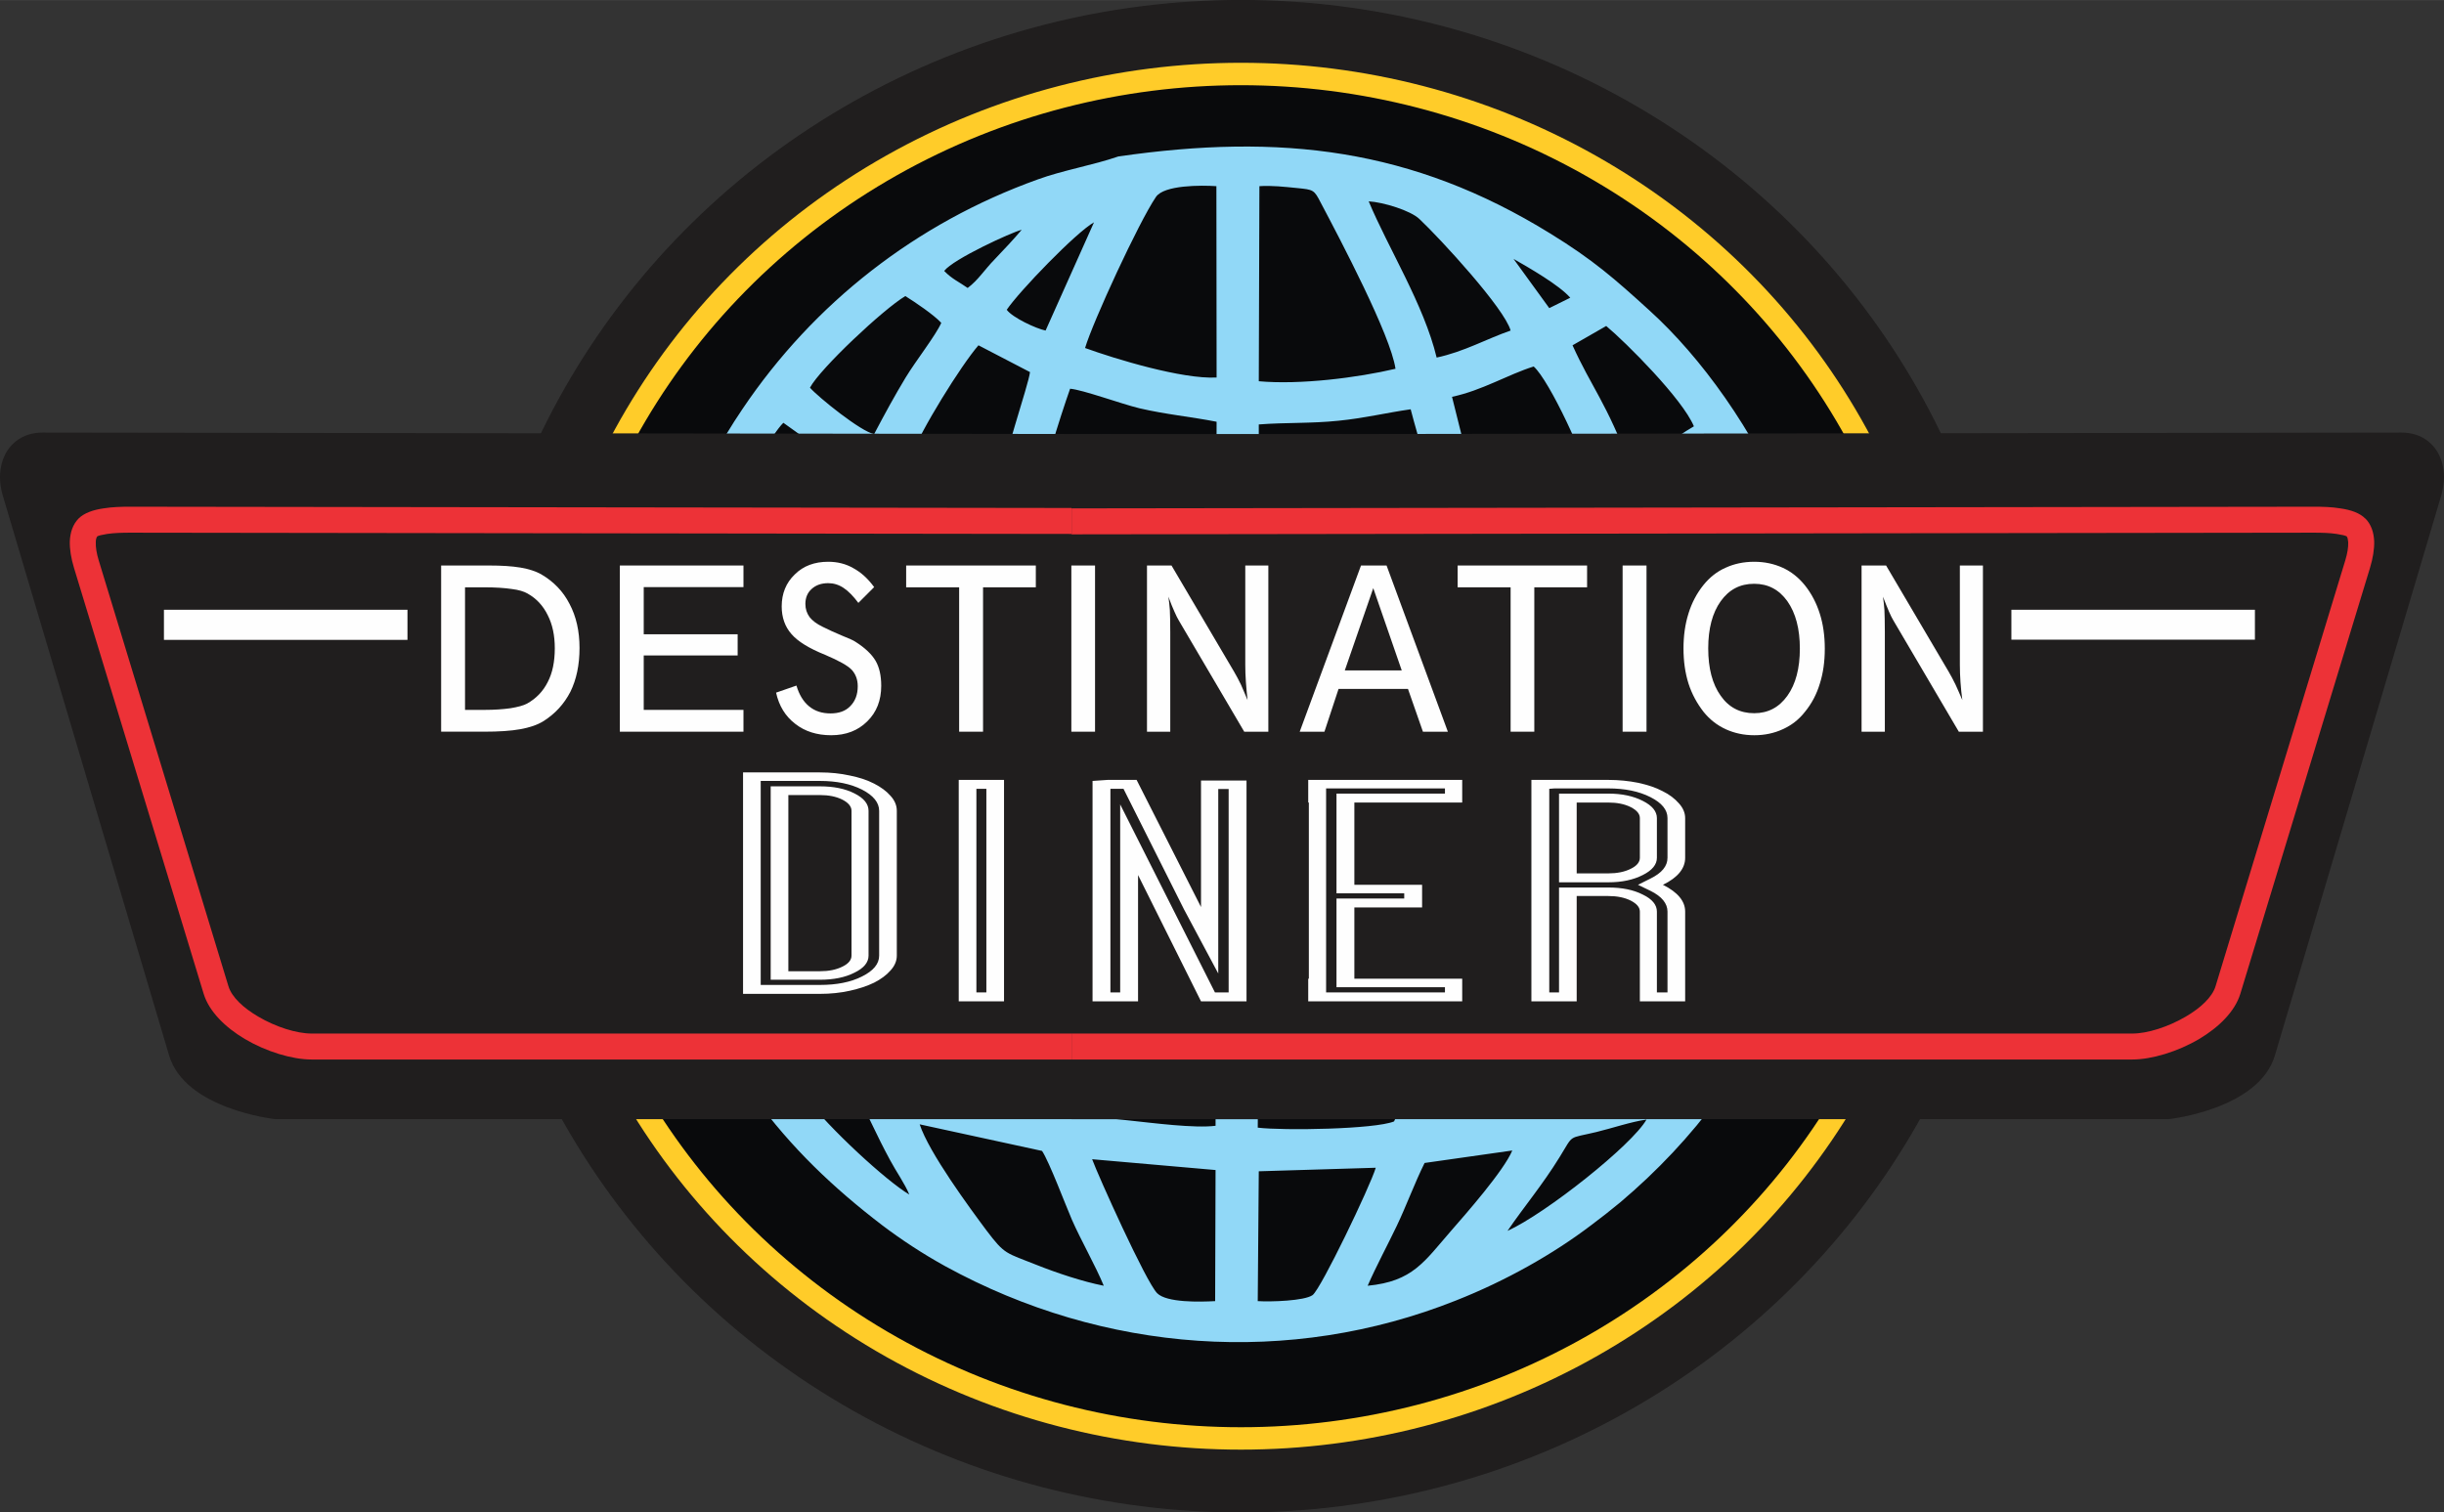
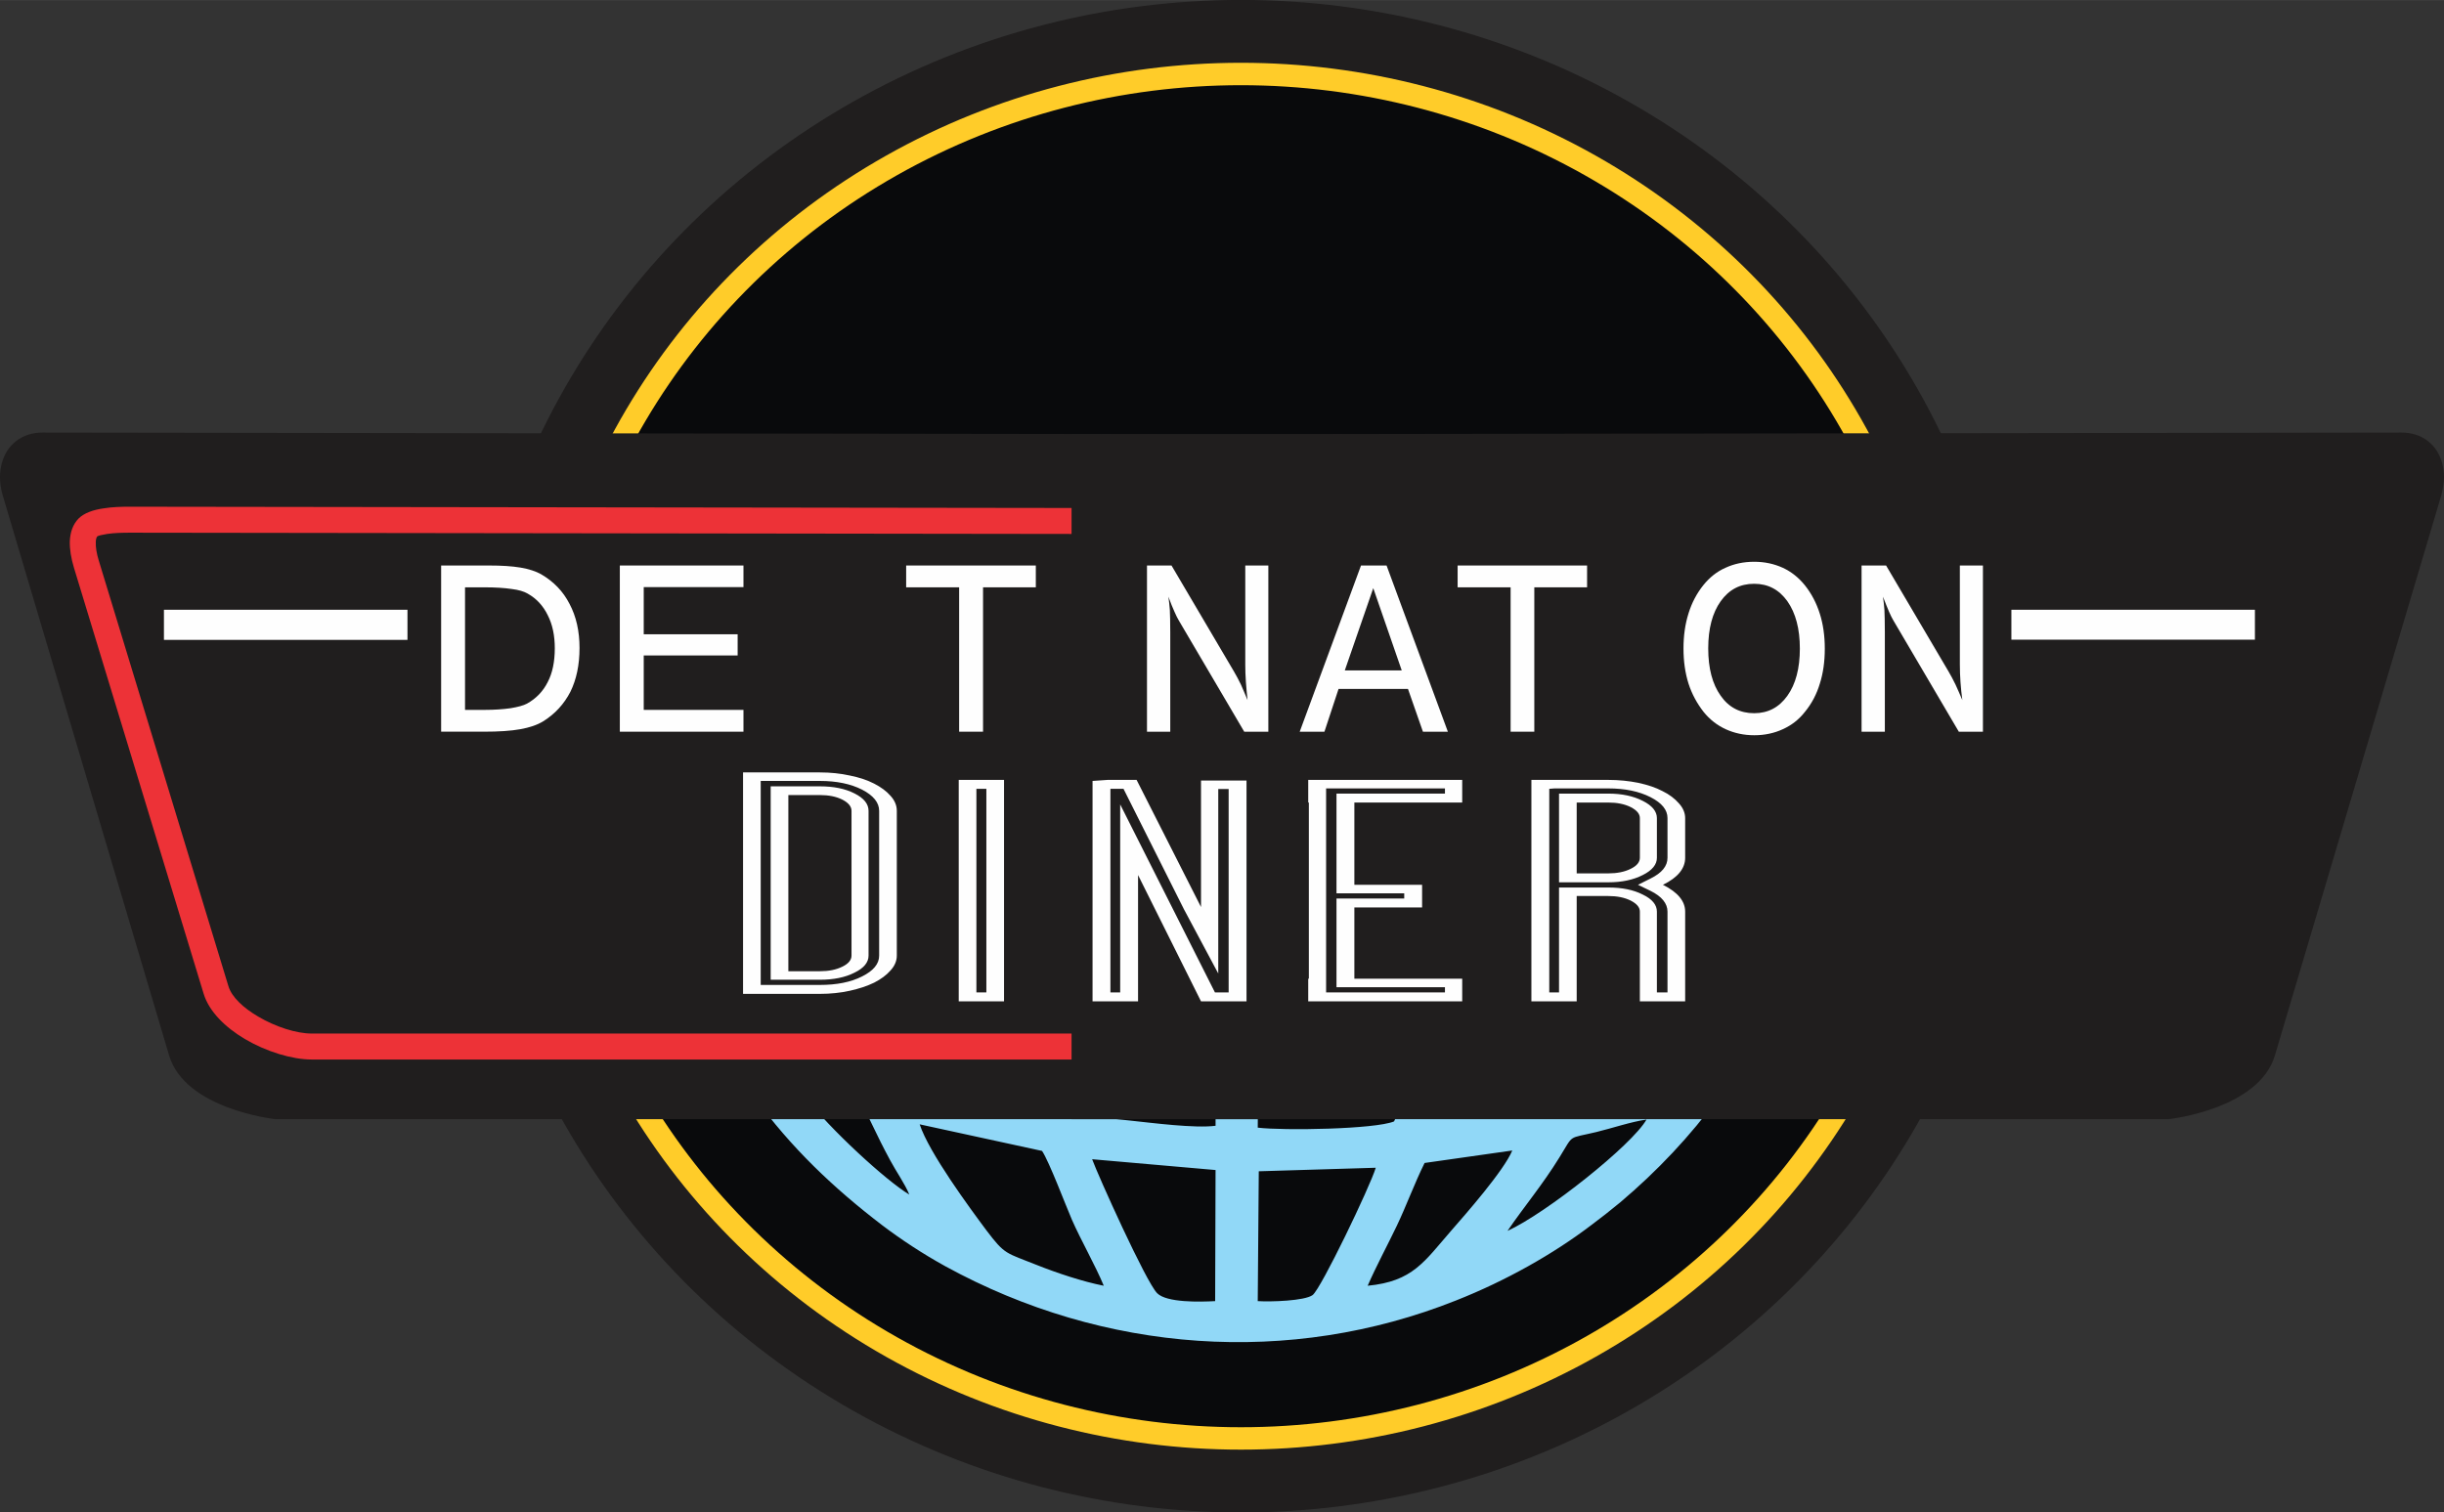
<svg xmlns="http://www.w3.org/2000/svg" xml:space="preserve" width="12.112in" height="7.497in" version="1.1" style="shape-rendering:geometricPrecision; text-rendering:geometricPrecision; image-rendering:optimizeQuality; fill-rule:evenodd; clip-rule:evenodd" viewBox="0 0 11762 7280">
  <rect x="0" y="0" width="11762" height="7280" fill="#333333" stroke="none" />
  <defs>
    <style type="text/css">
   
    .str1 {stroke:#FFCC29;stroke-width:107.894}
    .str0 {stroke:#201E1E;stroke-width:6.744}
    .fil2 {fill:#91D8F7}
    .fil0 {fill:#201E1E}
    .fil1 {fill:#090A0C}
    .fil5 {fill:#FEFEFE;fill-rule:nonzero}
    .fil4 {fill:#ED3237;fill-rule:nonzero}
    .fil3 {fill:#201E1E;fill-rule:nonzero}
   
  </style>
  </defs>
  <g id="Layer_x0020_1">
    <ellipse class="fil0 str0" cx="5972" cy="3640" rx="3722" ry="3637" />
    <ellipse class="fil1 str1" cx="5972" cy="3640" rx="3362" ry="3284" />
-     <path class="fil2" d="M8608 2471l-217 0c-42,-87 -84,-168 -116,-248 -54,17 -131,76 -181,107 -59,37 -114,74 -175,100 0,11 2,26 5,41l-580 0c112,-45 221,-101 316,-128 -25,-130 -204,-513 -279,-579 -127,40 -247,115 -393,146l140 561 -206 0c-35,-172 -94,-351 -133,-501 -118,17 -225,43 -346,55 -133,14 -257,8 -385,18l0 428 -204 0 1 -441c-128,-25 -244,-35 -372,-65 -87,-21 -272,-89 -333,-94 -46,131 -149,449 -163,600l-545 0c-64,-34 -118,-62 -148,-70 -9,13 -21,38 -35,70l-216 0c24,-62 48,-124 71,-180 -12,-15 -314,-236 -344,-256 -55,54 -167,259 -198,320 -15,29 -35,70 -57,116l-210 0c72,-176 161,-344 268,-502 344,-511 836,-895 1420,-1105 123,-45 268,-69 389,-111 782,-113 1415,-39 2079,371 205,126 309,217 478,371 245,222 502,574 669,976zm-4226 -268c47,-130 245,-447 327,-541l248 129c-8,66 -130,412 -164,615 -83,-13 -363,-153 -411,-203zm1679 -1307c61,-4 119,3 181,9 80,8 82,8 115,72 92,174 336,637 359,798 -183,43 -459,78 -658,60l3 -939zm1669 673c94,78 368,352 422,483 -97,56 -197,142 -308,187 -110,-297 -187,-379 -276,-577l162 -93zm-2508 106c37,-125 258,-605 341,-727 39,-58 218,-57 291,-52l1 921c-165,9 -487,-89 -633,-142zm-1324 191c48,-91 352,-377 459,-441 48,30 137,90 173,129 -27,61 -123,183 -172,264 -52,86 -101,176 -151,271 -61,-9 -271,-179 -309,-223zm3558 -383l-172 -237c75,43 220,126 273,187l-101 50zm-2912 -179c43,-57 326,-187 373,-198 -36,43 -88,98 -129,141 -51,52 -80,101 -131,139 -38,-27 -77,-44 -113,-82zm301 187c60,-89 334,-373 420,-421l-233 521c-45,-9 -159,-62 -187,-100zm2069 230c-61,-254 -233,-527 -327,-752 70,4 201,44 244,85 103,97 410,431 439,537 -116,40 -224,102 -356,130z" />
    <path class="fil2" d="M6621 5621c-27,90 -263,582 -304,613 -39,28 -202,33 -264,29l5 -625 563 -17zm-2990 -339l246 0c115,151 388,402 499,468 -20,-50 -65,-114 -92,-165 -145,-268 -87,-244 -241,-296 -7,-2 -14,-5 -20,-7l734 0c65,15 128,27 178,31 -1,-10 -4,-20 -6,-31l213 0c28,93 16,81 297,112 106,11 310,38 411,25l0 -137 204 0 -1 146c123,15 564,8 656,-30 13,-27 29,-67 46,-116l207 0c-10,34 -19,67 -25,99 130,-14 254,-36 382,-61 66,-12 93,-10 119,-38l833 0c-136,186 -295,355 -474,506 -51,42 -89,72 -140,110 -180,137 -409,267 -650,362 -799,318 -1694,254 -2458,-165 -107,-59 -212,-128 -303,-197 -233,-178 -439,-373 -615,-616zm2217 981c-74,4 -233,8 -279,-38 -54,-54 -285,-568 -313,-645l594 52 -2 631zm1430 -725c-41,98 -225,307 -294,386 -130,149 -184,244 -402,265 41,-94 95,-194 140,-288 48,-101 85,-204 134,-303l422 -60zm-1966 651c-102,-20 -227,-62 -320,-99 -153,-61 -155,-49 -245,-168 -79,-106 -276,-373 -321,-510l589 128c35,53 112,258 144,332 43,98 114,222 153,317zm1943 -264c79,-116 168,-221 250,-354 71,-114 36,-88 178,-122 78,-19 165,-49 241,-60 -70,123 -483,451 -669,536z" />
    <g id="_605219592">
      <path class="fil0" d="M6604 2153l-6400 -8c-118,0 -164,109 -131,221l801 2697c65,217 452,261 452,261l5278 0 0 -3171z" />
      <path class="fil3" d="M6604 2216l-6400 -9 0 0c-11,0 -21,2 -29,4 -15,5 -27,14 -35,27 -10,15 -15,35 -15,58l0 0c0,17 3,35 8,52l801 2697c49,166 356,211 395,216l5275 0 0 126 -5278 0 -8 -1c-1,0 -427,-48 -504,-305l-801 -2697c-9,-30 -13,-60 -13,-88l0 0c0,-46 12,-89 34,-125 24,-37 59,-66 106,-80 20,-6 41,-9 64,-9l0 0 6400 9 0 125z" />
      <path class="fil4" d="M6604 2572l-5978 -8 0 0c-36,0 -76,1 -110,6 -24,4 -43,8 -48,12 -4,5 -7,15 -7,28 -1,24 4,54 14,87l624 2049c16,54 73,106 143,147 84,50 185,82 258,82l5104 0 0 125 -5104 0c-94,0 -219,-38 -322,-99 -94,-56 -172,-132 -198,-218l-624 -2050c-14,-46 -21,-90 -20,-128 2,-44 15,-81 42,-109l0 0c27,-27 71,-42 120,-49 42,-7 88,-8 128,-8l0 0 5978 8 0 125z" />
    </g>
    <g id="_605220480">
      <path class="fil0" d="M5157 2153l6401 -8c118,0 164,109 131,221l-801 2697c-65,217 -452,261 -452,261l-5279 0 0 -3171z" />
      <path class="fil3" d="M5157 2216l6401 -9 0 0c11,0 21,2 29,4 15,5 27,14 35,27 10,15 15,35 15,58l0 0c0,17 -3,35 -8,52l-801 2697c-49,166 -356,211 -395,216l-5276 0 0 126 5279 0 8 -1c1,0 427,-48 504,-305l801 -2697c8,-30 13,-60 13,-88l0 0c0,-46 -12,-89 -34,-125 -24,-37 -59,-66 -106,-80 -20,-6 -41,-9 -64,-9l0 0 -6401 9 0 125z" />
-       <path class="fil4" d="M5157 2572l5979 -8 0 0c36,0 76,1 109,6 25,4 44,8 49,12 4,5 6,15 7,28 1,24 -4,54 -14,87l-624 2049c-16,54 -73,106 -143,147 -85,50 -185,82 -258,82l-5105 0 0 125 5105 0c93,0 219,-38 322,-99 94,-56 172,-132 198,-218l624 -2050c14,-46 21,-90 20,-128 -2,-44 -15,-81 -42,-109l-1 0c-26,-27 -70,-42 -120,-49 -41,-7 -87,-8 -127,-8l0 0 -5979 8 0 125z" />
    </g>
    <polygon class="fil5" points="9680,2935 10852,2935 10852,3079 9680,3079 " />
    <path class="fil5" d="M2238 3417l95 0c47,0 88,-3 124,-8 36,-6 62,-13 79,-22 45,-25 78,-60 100,-104 23,-44 34,-98 34,-163 0,-61 -11,-114 -34,-159 -22,-45 -54,-80 -97,-104 -17,-10 -43,-18 -77,-22 -34,-5 -77,-8 -131,-8l-93 0 0 590zm-115 105l0 -800 230 0c60,0 110,3 152,10 41,7 74,18 99,32 60,35 106,82 137,143 32,60 48,131 48,212 0,82 -15,152 -44,211 -30,58 -73,106 -131,142 -29,18 -66,30 -110,38 -44,8 -102,12 -176,12l-205 0z" />
    <polygon id="1" class="fil5" points="2983,3522 2983,2722 3578,2722 3578,2826 3098,2826 3098,3053 3550,3053 3550,3155 3098,3155 3098,3417 3578,3417 3578,3522 " />
-     <path id="2" class="fil5" d="M3735 3334l98 -34c13,44 33,77 61,100 28,23 62,34 103,34 40,0 72,-11 95,-35 24,-24 36,-56 36,-96 0,-32 -10,-58 -29,-79 -19,-20 -62,-44 -128,-72 -77,-31 -131,-64 -162,-100 -31,-35 -47,-80 -47,-133 0,-62 21,-114 63,-154 41,-41 95,-61 161,-61 44,0 85,10 121,31 37,20 70,50 100,91l-76 76c-24,-32 -47,-56 -71,-72 -24,-16 -49,-23 -74,-23 -33,0 -59,9 -80,28 -20,18 -30,42 -30,72 0,24 7,45 20,63 13,17 34,33 63,47 26,13 56,27 92,42 35,14 57,24 64,29 48,30 81,62 99,93 18,31 27,71 27,120 0,70 -22,127 -67,171 -45,45 -103,67 -174,67 -68,0 -126,-18 -173,-55 -47,-36 -78,-86 -92,-150z" />
    <polygon id="3" class="fil5" points="4731,2827 4731,3522 4616,3522 4616,2827 4361,2827 4361,2722 4985,2722 4985,2827 " />
-     <polygon id="4" class="fil5" points="5270,3522 5156,3522 5156,2722 5270,2722 " />
    <path id="5" class="fil5" d="M5988 3522l-314 -534c-7,-11 -14,-26 -22,-44 -9,-19 -18,-43 -29,-72 3,19 5,41 7,64 1,23 2,58 2,106l0 480 -112 0 0 -800 118 0 301 511c11,19 22,39 33,62 10,23 21,48 32,75 -3,-29 -6,-58 -8,-87 -2,-29 -3,-57 -3,-84l0 -477 111 0 0 800 -116 0z" />
    <path id="6" class="fil5" d="M6472 3227l274 0 -137 -396 -137 396zm376 295l-72 -206 -334 0 -68 206 -119 0 295 -800 123 0 295 800 -120 0z" />
    <polygon id="7" class="fil5" points="7384,2827 7384,3522 7270,3522 7270,2827 7015,2827 7015,2722 7638,2722 7638,2827 " />
-     <polygon id="8" class="fil5" points="7924,3522 7809,3522 7809,2722 7924,2722 " />
    <path id="9" class="fil5" d="M8221 3121c0,96 20,172 60,228 39,56 93,84 161,84 67,0 120,-28 160,-84 40,-56 60,-132 60,-227 0,-95 -20,-171 -60,-228 -40,-56 -93,-84 -160,-84 -68,0 -121,28 -161,84 -40,56 -60,132 -60,227zm221 -417c51,0 96,10 138,29 41,19 76,47 106,84 32,40 56,86 72,137 16,50 24,107 24,168 0,63 -8,119 -24,169 -15,50 -39,96 -72,136 -29,37 -64,64 -106,83 -41,19 -87,29 -137,29 -51,0 -96,-10 -138,-29 -41,-19 -76,-46 -106,-83 -32,-41 -57,-87 -73,-137 -16,-51 -24,-107 -24,-169 0,-61 8,-117 24,-168 16,-52 40,-97 72,-137 30,-37 65,-65 106,-83 41,-19 87,-29 138,-29z" />
    <path id="10" class="fil5" d="M9427 3522l-314 -534c-7,-11 -14,-26 -22,-44 -8,-19 -18,-43 -29,-72 3,19 5,41 7,64 1,23 2,58 2,106l0 480 -112 0 0 -800 118 0 301 511c11,19 22,39 33,62 11,23 21,48 33,75 -4,-29 -7,-58 -9,-87 -2,-29 -3,-57 -3,-84l0 -477 111 0 0 800 -116 0z" />
    <polygon class="fil5" points="789,2935 1961,2935 1961,3080 789,3080 " />
    <path class="fil5" d="M3946 3718c51,0 99,5 144,15 45,9 84,22 117,39 33,17 59,36 79,59 20,22 30,46 30,72l0 697c0,25 -10,49 -30,71 -20,23 -46,42 -79,59 -33,16 -72,29 -117,39 -45,10 -93,15 -144,15l-370 0 0 -1066 370 0zm285 185c0,-40 -28,-74 -82,-102 -55,-28 -123,-42 -203,-42l-285 0 0 982 285 0c80,0 148,-13 203,-41 54,-27 82,-60 82,-100l0 -697zm-285 -118c65,0 121,11 166,34 46,23 68,51 68,84l0 697c0,32 -22,60 -68,82 -45,23 -101,34 -166,34l-237 0 0 -931 237 0zm152 118c0,-21 -15,-39 -44,-54 -30,-15 -66,-22 -108,-22l-152 0 0 848 152 0c42,0 78,-7 108,-22 29,-14 44,-32 44,-53l0 -697z" />
    <path class="fil5" d="M4832 3754l0 1066 -218 0 0 -1066 218 0zm-85 1023l0 -980 -48 0 0 980 48 0z" />
    <path class="fil5" d="M5477 4212l0 608 -219 0 0 -1061 73 -5 139 0 310 612 0 -609 219 0 0 1063 -219 0 -303 -608zm-86 565l0 -905 456 905 66 0 0 -979 -50 0 0 888 -165 -309 -291 -580 -63 0 0 980 47 0z" />
    <path class="fil5" d="M7037 4820l-548 0 -193 0 0 -109 3 0 0 -848 -3 0 0 -109 741 0 0 109 -519 0 0 396 326 0 0 109 -326 0 0 343 519 0 0 109zm-655 -68l0 25 107 0 465 0 0 -25 -522 0 0 -427 326 0 0 -25 -326 0 0 -480 522 0 0 -25 -572 0 0 25 0 0 0 932z" />
    <path class="fil5" d="M7740 3820c66,0 121,12 166,35 46,23 68,51 68,83l0 191c0,32 -22,60 -68,83 -45,23 -100,35 -166,35l-237 0 0 -427 237 0zm152 118c0,-21 -15,-38 -44,-53 -30,-15 -66,-22 -108,-22l-152 0 0 341 152 0c42,0 78,-7 108,-22 29,-14 44,-32 44,-53l0 -191zm218 191c0,51 -35,95 -107,130 72,36 107,79 107,129l0 432 -218 0 0 -432c0,-21 -15,-38 -44,-53 -30,-15 -66,-22 -108,-22l-152 0 0 507 -218 0 0 -1066 82 0 26 0 262 0c51,0 99,5 144,14 46,10 85,23 117,40 33,16 59,36 79,59 20,22 30,46 30,71l0 191zm-85 -191c0,-40 -27,-73 -82,-101 -55,-28 -123,-42 -203,-42l-259 0 -25 2 0 980 47 0 0 -505 237 0c66,0 121,11 166,34 46,22 68,50 68,82l0 389 51 0 0 -389c0,-39 -27,-73 -82,-100l-60 -29 60 -30c55,-27 82,-60 82,-100l0 -191z" />
  </g>
</svg>